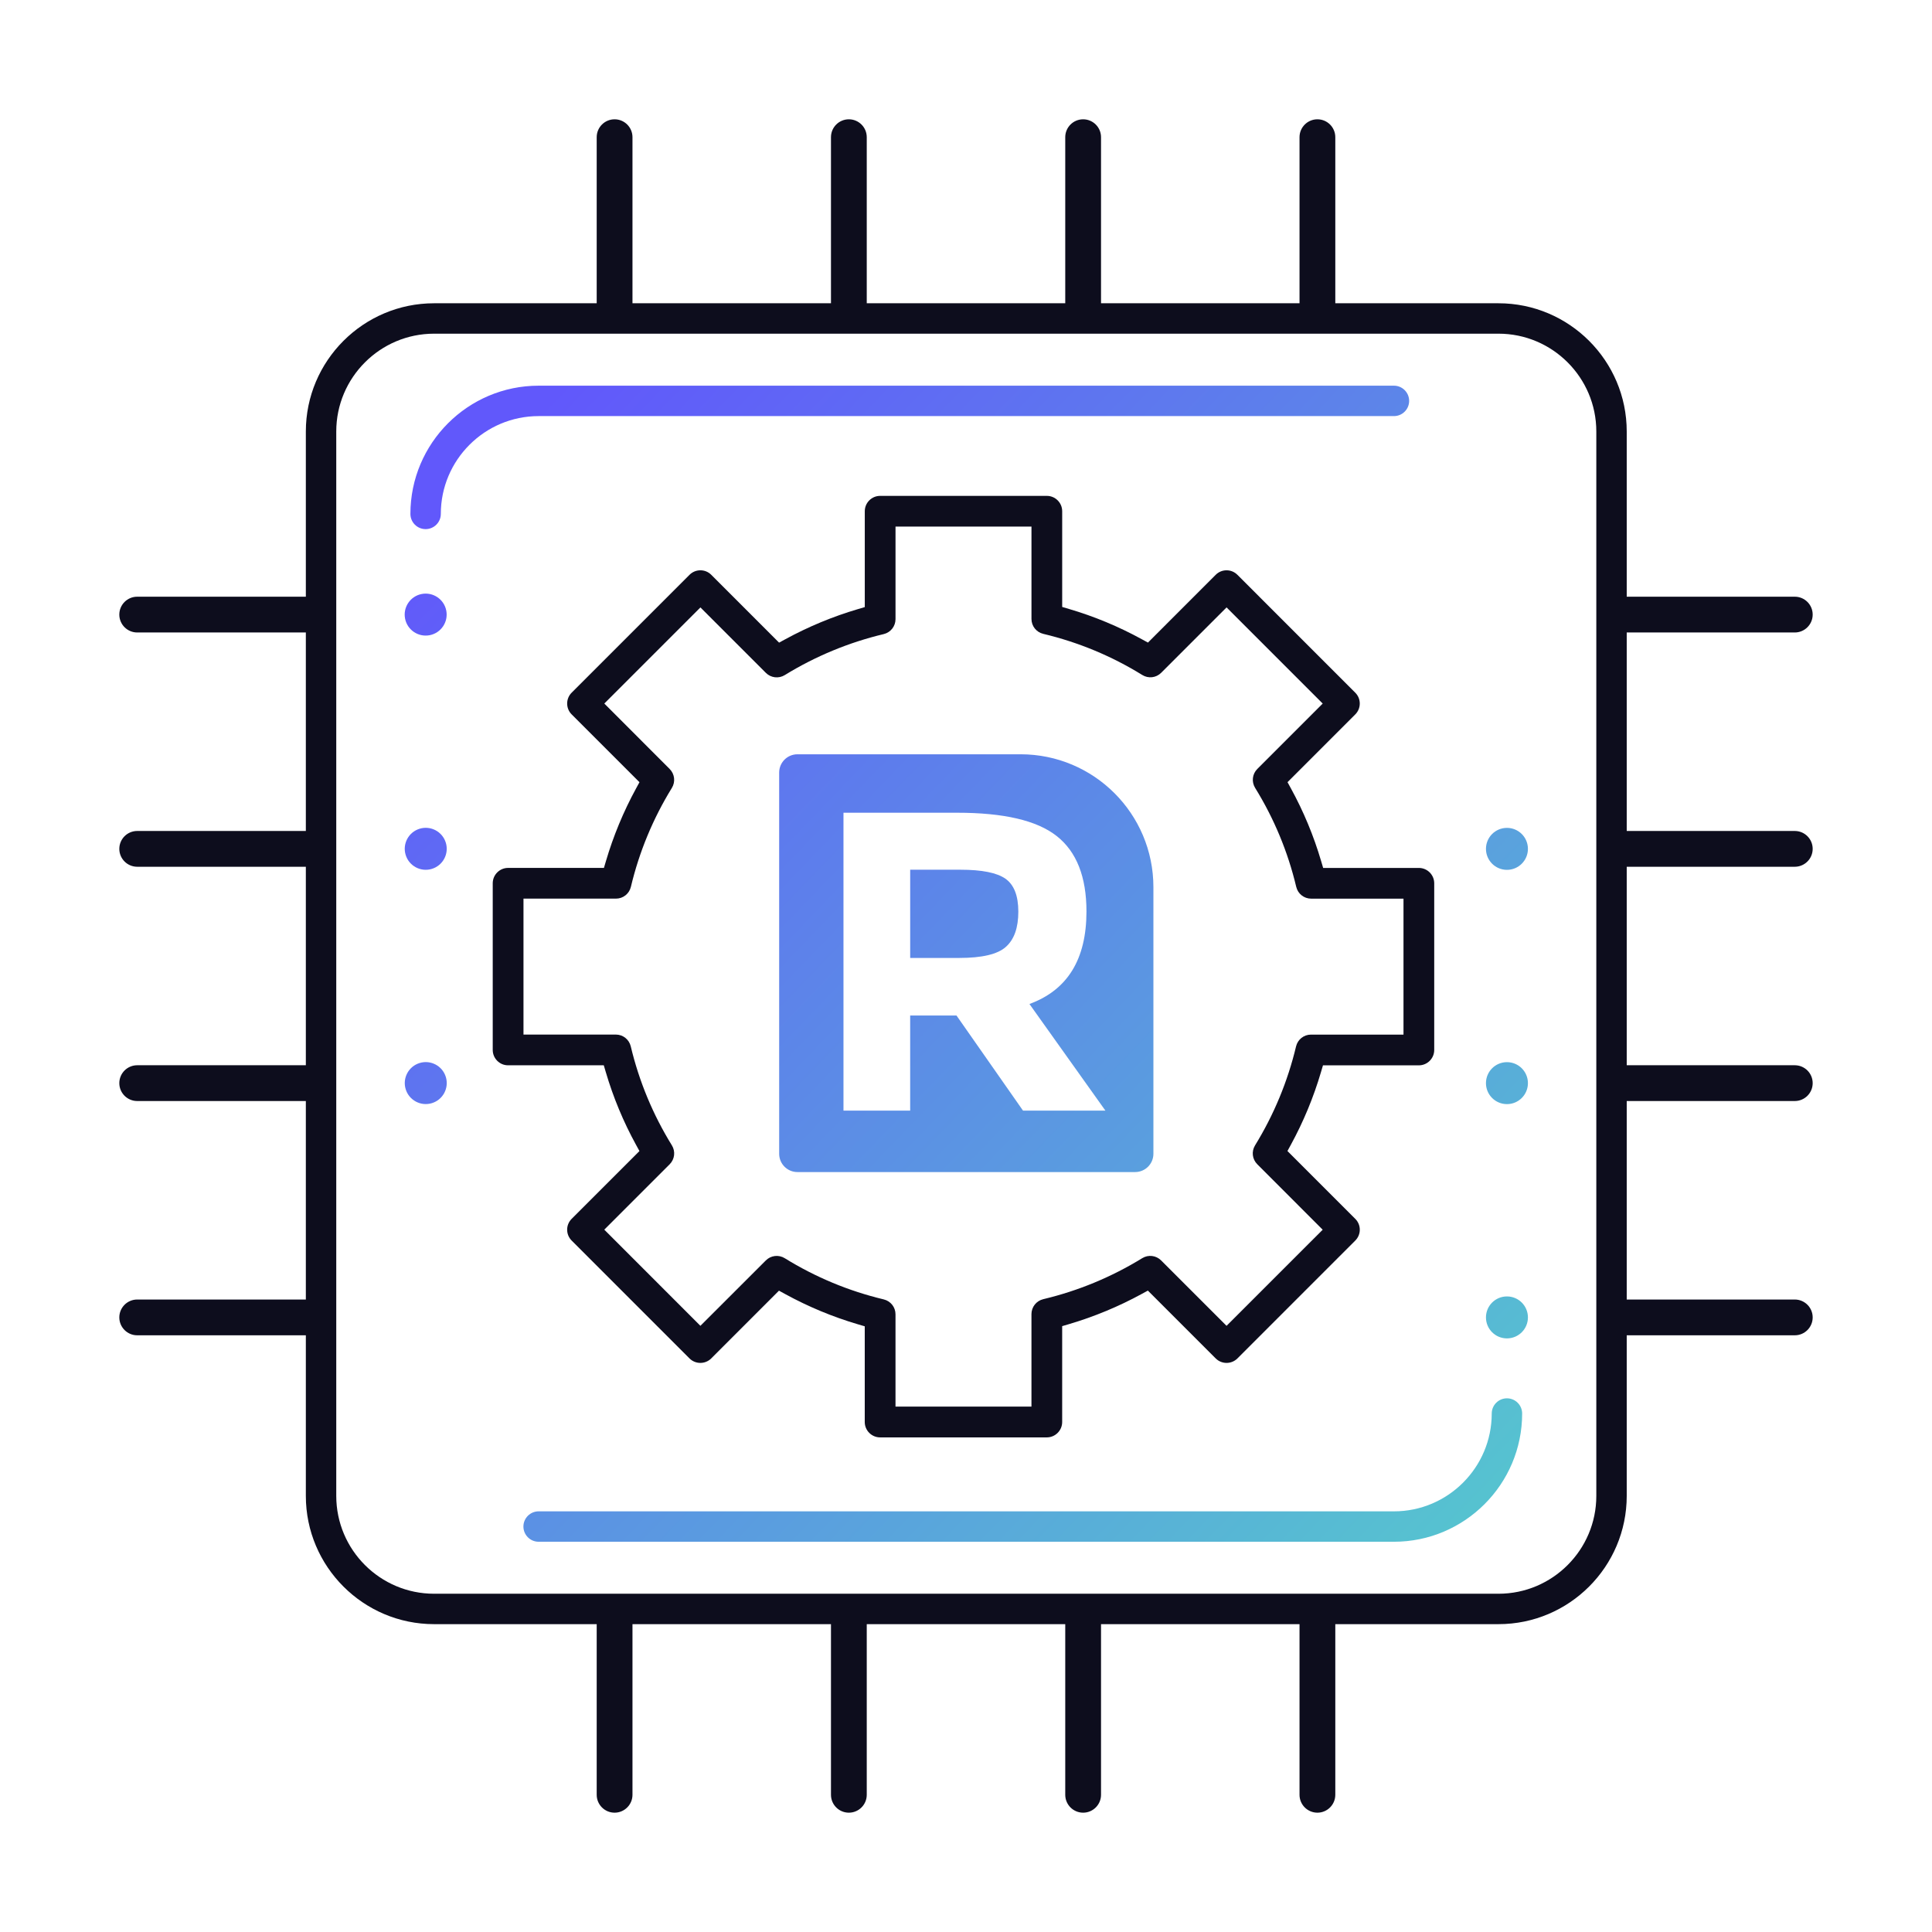
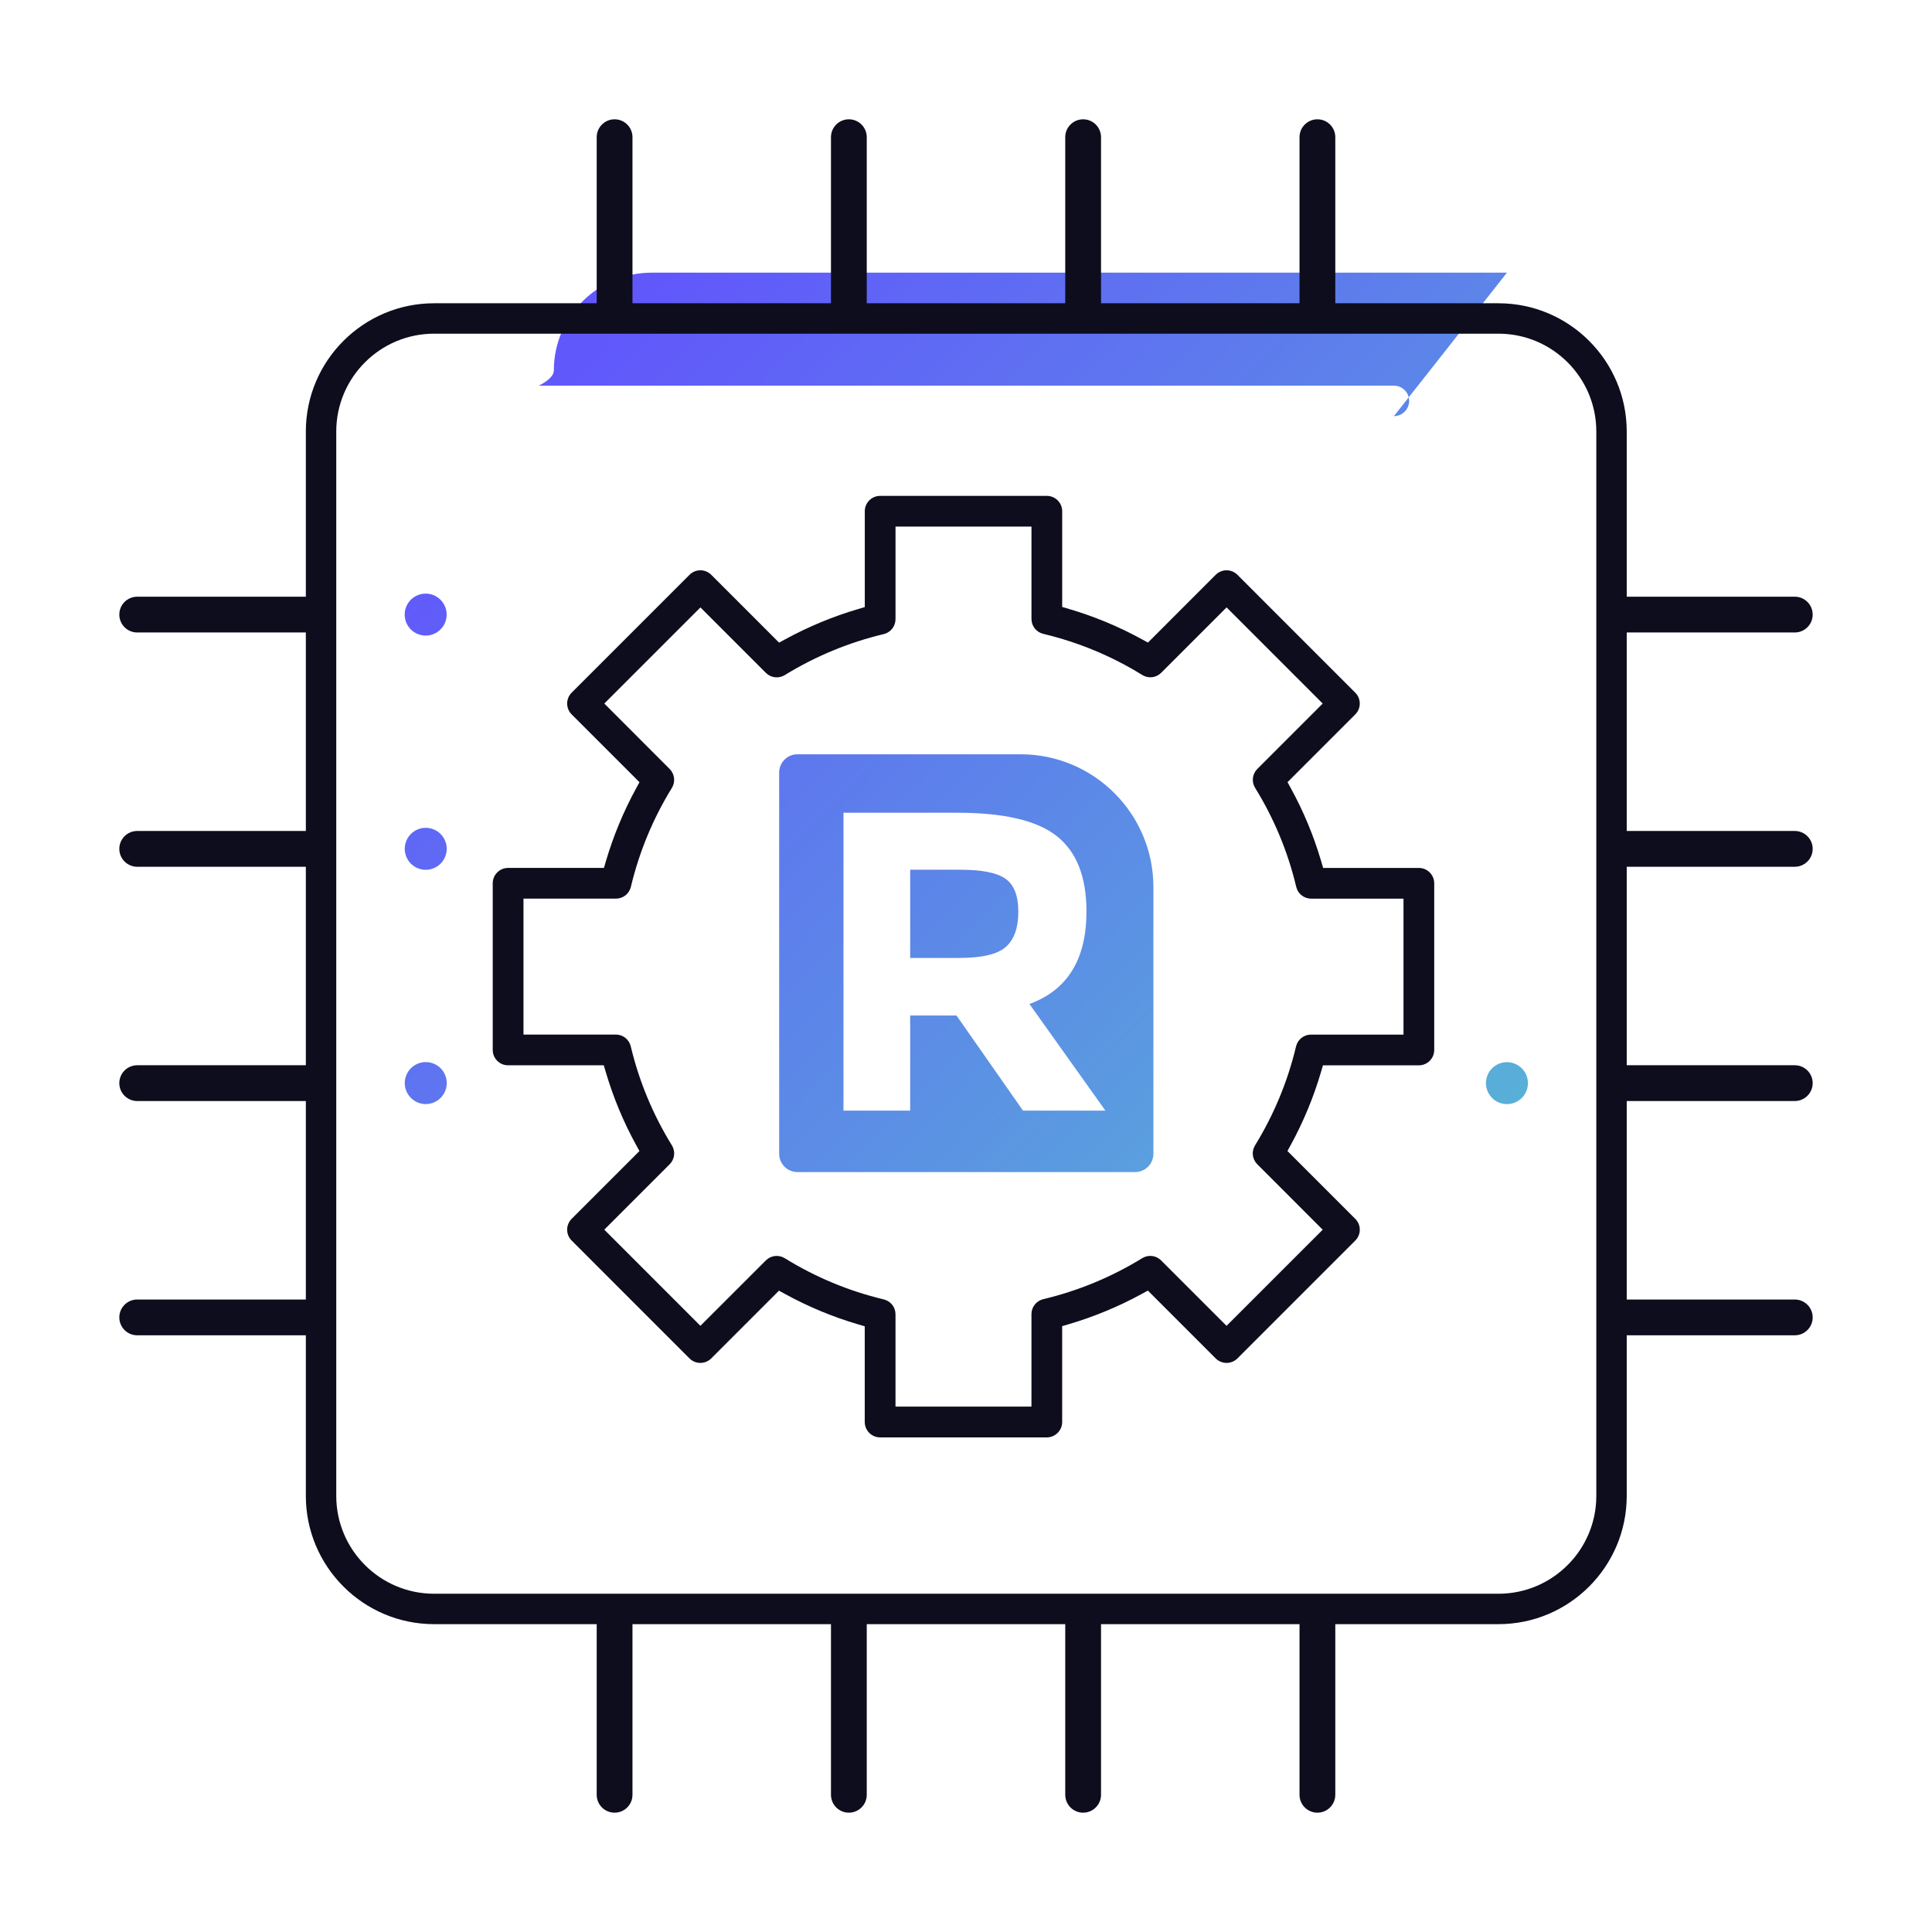
<svg xmlns="http://www.w3.org/2000/svg" xmlns:xlink="http://www.w3.org/1999/xlink" id="Layer_1" data-name="Layer 1" viewBox="0 0 1080 1080">
  <defs>
    <style>
      .cls-1 {
        fill: url(#linear-gradient);
      }

      .cls-1, .cls-2, .cls-3, .cls-4, .cls-5, .cls-6, .cls-7, .cls-8, .cls-9, .cls-10, .cls-11 {
        stroke-width: 0px;
      }

      .cls-2 {
        fill: url(#linear-gradient-6);
      }

      .cls-3 {
        fill: #0d0d1d;
      }

      .cls-4 {
        fill: url(#linear-gradient-5);
      }

      .cls-5 {
        fill: url(#linear-gradient-2);
      }

      .cls-6 {
        fill: url(#linear-gradient-7);
      }

      .cls-7 {
        fill: url(#linear-gradient-3);
      }

      .cls-8 {
        fill: url(#linear-gradient-9);
      }

      .cls-9 {
        fill: url(#linear-gradient-8);
      }

      .cls-10 {
        fill: url(#linear-gradient-10);
      }

      .cls-11 {
        fill: url(#linear-gradient-4);
      }
    </style>
    <linearGradient id="linear-gradient" x1="728.92" y1="973.32" x2="135.26" y2="400.85" gradientUnits="userSpaceOnUse">
      <stop offset="0" stop-color="#56c5cf" />
      <stop offset="1" stop-color="#6158fb" />
    </linearGradient>
    <linearGradient id="linear-gradient-2" x1="981.33" y1="711.56" x2="387.67" y2="139.1" xlink:href="#linear-gradient" />
    <linearGradient id="linear-gradient-3" x1="846.08" y1="851.83" x2="252.41" y2="279.36" xlink:href="#linear-gradient" />
    <linearGradient id="linear-gradient-4" x1="865.58" y1="831.61" x2="271.91" y2="259.14" xlink:href="#linear-gradient" />
    <linearGradient id="linear-gradient-5" x1="807.04" y1="892.32" x2="213.37" y2="319.85" gradientTransform="translate(69.26 -38.8) rotate(10.9)" xlink:href="#linear-gradient" />
    <linearGradient id="linear-gradient-6" x1="741.6" y1="960.18" x2="147.93" y2="387.71" gradientTransform="translate(147.72 -48.6) rotate(16.85)" xlink:href="#linear-gradient" />
    <linearGradient id="linear-gradient-7" x1="676.16" y1="1028.04" x2="82.5" y2="455.57" gradientTransform="translate(185.67 -42.98) rotate(16.85)" xlink:href="#linear-gradient" />
    <linearGradient id="linear-gradient-8" x1="1032.83" y1="658.16" x2="439.16" y2="85.69" xlink:href="#linear-gradient" />
    <linearGradient id="linear-gradient-9" x1="967.4" y1="726.02" x2="373.73" y2="153.55" xlink:href="#linear-gradient" />
    <linearGradient id="linear-gradient-10" x1="901.96" y1="793.88" x2="308.29" y2="221.41" xlink:href="#linear-gradient" />
  </defs>
  <g>
-     <path class="cls-1" d="m842.39,781.67c-4.69,0-8.5,3.81-8.5,8.5,0,30.15-24.53,54.68-54.68,54.68h-478.12c-4.69,0-8.5,3.81-8.5,8.5s3.81,8.5,8.5,8.5h478.12c39.52,0,71.68-32.15,71.68-71.68,0-4.69-3.81-8.5-8.5-8.5Z" />
-     <path class="cls-5" d="m779.22,232.6c4.69,0,8.5-3.81,8.5-8.5s-3.81-8.5-8.5-8.5h-478.12c-39.52,0-71.68,32.15-71.68,71.68,0,4.69,3.81,8.5,8.5,8.5s8.5-3.81,8.5-8.5c0-30.15,24.53-54.68,54.68-54.68h478.12Z" />
+     <path class="cls-5" d="m779.22,232.6c4.69,0,8.5-3.81,8.5-8.5s-3.81-8.5-8.5-8.5h-478.12s8.5-3.81,8.5-8.5c0-30.15,24.53-54.68,54.68-54.68h478.12Z" />
    <path class="cls-7" d="m445.78,421.65c-5.65,0-10.22,4.57-10.22,10.22v213.1c0,5.65,4.57,10.22,10.22,10.22h188.76c5.65,0,10.22-4.57,10.22-10.22v-149.06c0-41.01-33.25-74.26-74.26-74.26h-124.72Zm161.56,87.86c0,26.73-10.58,43.93-31.87,51.73l42.45,59.59h-46.06l-37.17-53.15h-25.9v53.15h-37.28v-166.51h63.43c26.09,0,44.63,4.26,55.78,13.05,11.07,8.72,16.62,22.77,16.62,42.14Z" />
    <path class="cls-11" d="m508.8,535.5h27.33c12.83,0,21.55-2.04,26.15-6.19,4.67-4.14,6.97-10.7,6.97-19.67s-2.43-15.1-7.22-18.45c-4.79-3.34-13.14-5.01-25.15-5.01h-28.08v49.32Z" />
    <circle class="cls-4" cx="237.96" cy="343.56" r="11.73" transform="translate(-60.68 51.2) rotate(-10.9)" />
    <circle class="cls-2" cx="237.96" cy="474.52" r="11.73" transform="translate(-127.3 89.32) rotate(-16.85)" />
    <circle class="cls-6" cx="237.96" cy="605.48" r="11.73" transform="translate(-165.25 94.94) rotate(-16.85)" />
-     <circle class="cls-9" cx="842.39" cy="474.52" r="11.73" />
    <circle class="cls-8" cx="842.39" cy="605.48" r="11.73" />
-     <circle class="cls-10" cx="842.39" cy="736.44" r="11.73" />
  </g>
  <g>
    <path class="cls-3" d="m793.14,485.18h-53.49l-1.13-3.83c-4.14-14.08-9.82-27.74-16.87-40.6l-1.92-3.51,37.87-37.88c1.62-1.62,2.52-3.78,2.52-6.07,0-2.29-.89-4.45-2.51-6.07l-65.89-65.9c-1.62-1.62-3.77-2.52-6.06-2.52-2.29,0-4.44.89-6.06,2.51l-37.89,37.9-3.51-1.92c-12.87-7.05-26.53-12.73-40.6-16.87l-3.83-1.13v-53.5c0-2.29-.89-4.44-2.51-6.07-1.62-1.62-3.77-2.52-6.06-2.52h-93.19c-2.3,0-4.45.89-6.07,2.51-1.62,1.62-2.51,3.77-2.52,6.06v53.6l-3.83,1.13c-14.05,4.15-27.7,9.81-40.57,16.83l-3.51,1.91-37.91-37.92c-1.62-1.62-3.77-2.52-6.07-2.52-2.29,0-4.44.89-6.06,2.5l-65.91,65.91c-3.34,3.33-3.35,8.77-.03,12.11l37.94,37.94-1.91,3.5c-7.02,12.86-12.68,26.52-16.83,40.58l-1.13,3.83h-53.57c-4.73,0-8.58,3.85-8.59,8.57v93.18c0,2.29.89,4.44,2.51,6.07s3.77,2.52,6.06,2.52h53.51l1.13,3.83c4.15,14.08,9.82,27.74,16.88,40.6l1.92,3.51-37.89,37.89c-1.62,1.62-2.52,3.77-2.52,6.06,0,2.29.89,4.44,2.5,6.06l65.89,65.91c3.35,3.34,8.8,3.34,12.15,0l37.87-37.88,3.51,1.92c12.87,7.05,26.54,12.73,40.61,16.88l3.83,1.13v53.5c0,4.73,3.85,8.59,8.59,8.59h93.18c4.73,0,8.59-3.85,8.59-8.59v-53.6l3.83-1.13c14.06-4.15,27.7-9.81,40.57-16.83l3.51-1.91,37.92,37.92c3.35,3.34,8.79,3.34,12.14,0l65.88-65.89c1.62-1.62,2.52-3.77,2.52-6.06,0-2.29-.89-4.44-2.51-6.06l-37.93-37.93,1.91-3.5c7.02-12.86,12.68-26.51,16.82-40.57l1.13-3.83h53.6c4.73,0,8.59-3.85,8.59-8.59v-93.17c0-4.73-3.85-8.59-8.59-8.59Zm-8.59,93.17h-51.71c-3.98,0-7.41,2.72-8.34,6.6-4.67,19.57-12.38,38.18-22.92,55.32-2.09,3.4-1.58,7.74,1.25,10.56l36.56,36.59-53.74,53.73-36.58-36.57c-2.82-2.82-7.16-3.34-10.56-1.25-17.14,10.54-35.76,18.25-55.33,22.92-3.87.93-6.58,4.36-6.59,8.34v51.7h-76v-51.59c0-3.98-2.72-7.41-6.6-8.33-19.58-4.68-38.19-12.43-55.31-23.02-3.4-2.1-7.75-1.59-10.58,1.24l-36.57,36.55-53.73-53.75,36.55-36.55c2.82-2.83,3.33-7.18,1.24-10.58-10.58-17.13-18.32-35.74-22.99-55.33-.92-3.88-4.35-6.6-8.34-6.6h-51.63v-75.99h51.7c3.98,0,7.41-2.72,8.34-6.59,4.66-19.57,12.37-38.18,22.92-55.31,2.08-3.4,1.57-7.75-1.25-10.58l-36.53-36.58,53.73-53.73,36.58,36.58c2.82,2.82,7.17,3.33,10.57,1.25,17.14-10.54,35.75-18.25,55.32-22.92,3.87-.93,6.58-4.36,6.59-8.35v-51.74h76v51.63c0,3.98,2.72,7.41,6.6,8.33,19.59,4.67,38.21,12.4,55.34,22.99,3.4,2.11,7.75,1.6,10.57-1.23l36.55-36.55,53.74,53.75-36.55,36.55c-2.82,2.83-3.33,7.18-1.23,10.59,10.58,17.12,18.32,35.73,22.98,55.32.92,3.88,4.35,6.6,8.34,6.6h51.62v76Z" />
    <path class="cls-3" d="m1003.3,484.52c5.52,0,10-4.48,10-10s-4.48-10-10-10h-93.95v-110.96h93.95c5.52,0,10-4.48,10-10s-4.48-10-10-10h-93.95v-92.35c0-39.52-32.15-71.68-71.68-71.68h-91.23v-92.84c0-5.52-4.48-10-10-10s-10,4.48-10,10v92.84h-110.96v-92.84c0-5.52-4.48-10-10-10s-10,4.48-10,10v92.84h-110.96v-92.84c0-5.52-4.48-10-10-10s-10,4.48-10,10v92.84h-110.96v-92.84c0-5.52-4.48-10-10-10s-10,4.48-10,10v92.84h-90.91c-39.52,0-71.68,32.15-71.68,71.68v92.35h-94.27c-5.52,0-10,4.48-10,10s4.48,10,10,10h94.27v110.96h-94.27c-5.52,0-10,4.48-10,10s4.48,10,10,10h94.27v110.96h-94.27c-5.52,0-10,4.48-10,10s4.48,10,10,10h94.27v110.96h-94.27c-5.52,0-10,4.48-10,10s4.48,10,10,10h94.27v89.79c0,39.52,32.15,71.68,71.68,71.68h90.91v95.39c0,5.52,4.48,10,10,10s10-4.48,10-10v-95.39h110.96v95.39c0,5.52,4.48,10,10,10s10-4.48,10-10v-95.39h110.96v95.39c0,5.52,4.48,10,10,10s10-4.48,10-10v-95.39h110.96v95.39c0,5.52,4.48,10,10,10s10-4.48,10-10v-95.39h91.23c39.52,0,71.68-32.15,71.68-71.68v-89.79h93.95c5.52,0,10-4.48,10-10s-4.48-10-10-10h-93.95v-110.96h93.95c5.52,0,10-4.48,10-10s-4.48-10-10-10h-93.95v-110.96h93.95Zm-110.95,351.71c0,30.15-24.53,54.68-54.68,54.68H242.65c-30.15,0-54.68-24.53-54.68-54.68V241.21c0-30.15,24.53-54.68,54.68-54.68h595.02c30.15,0,54.68,24.53,54.68,54.68v595.02Z" />
  </g>
</svg>